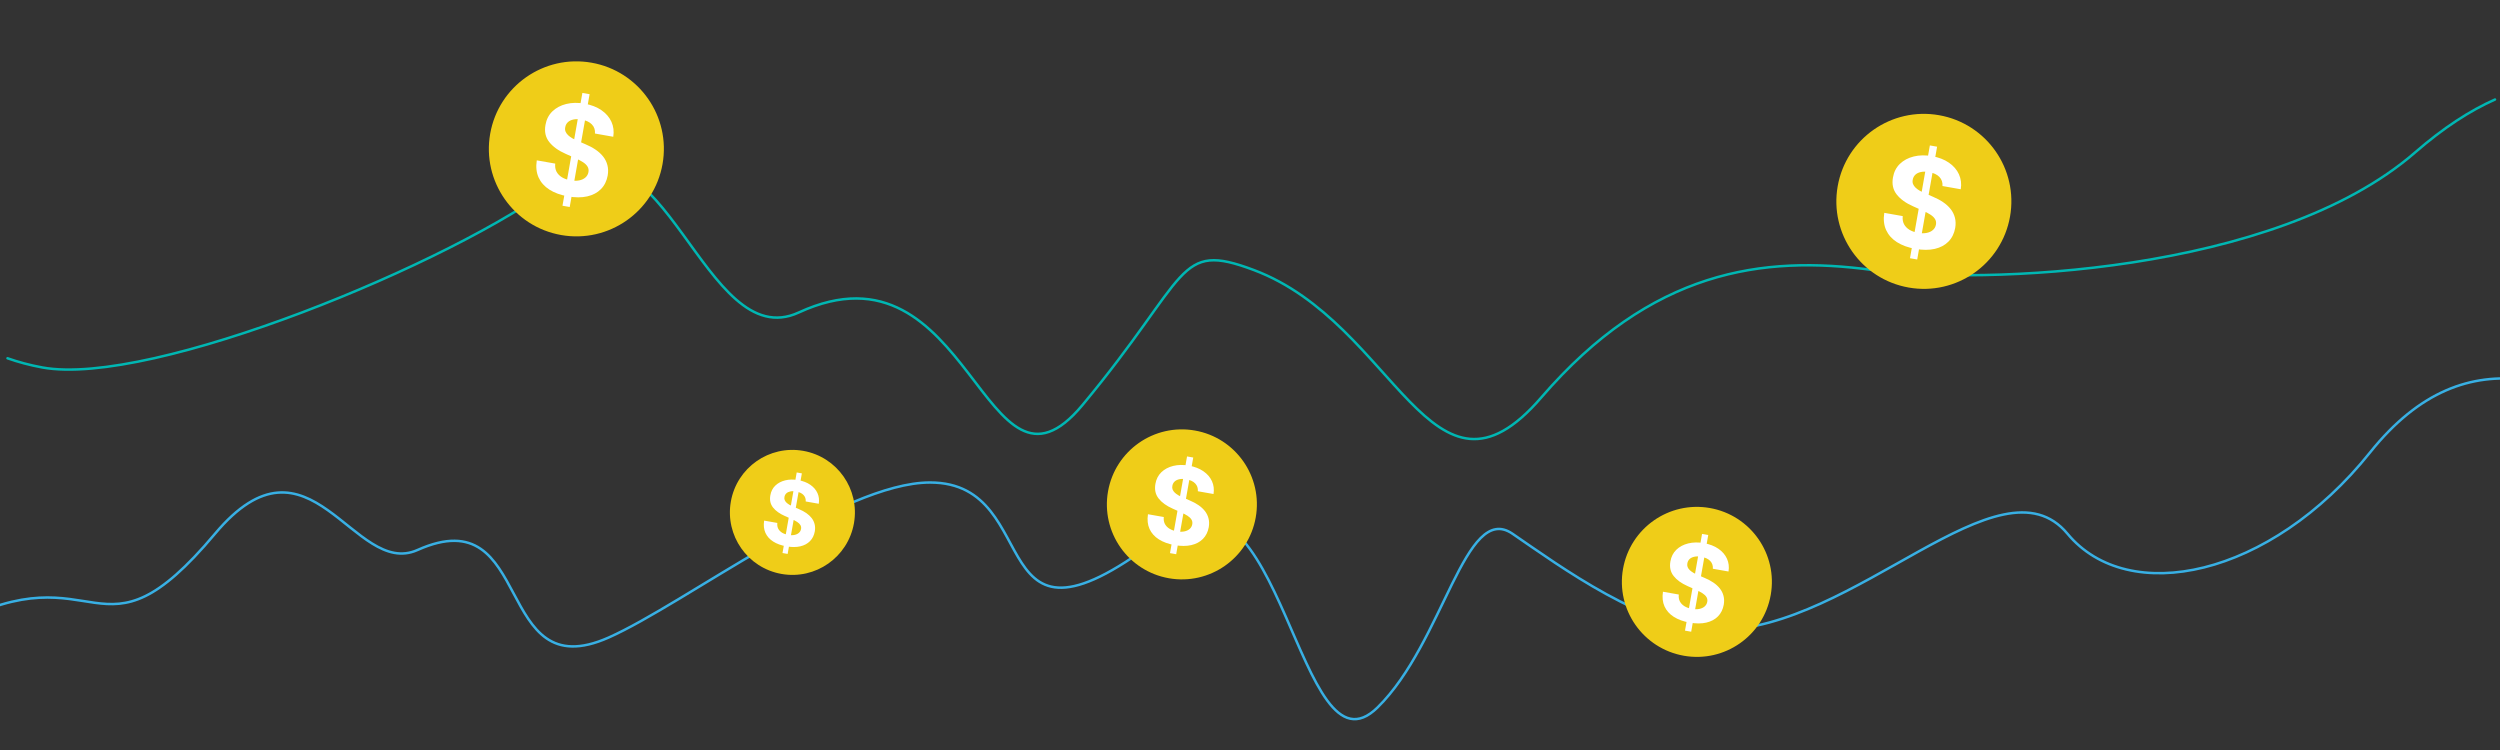
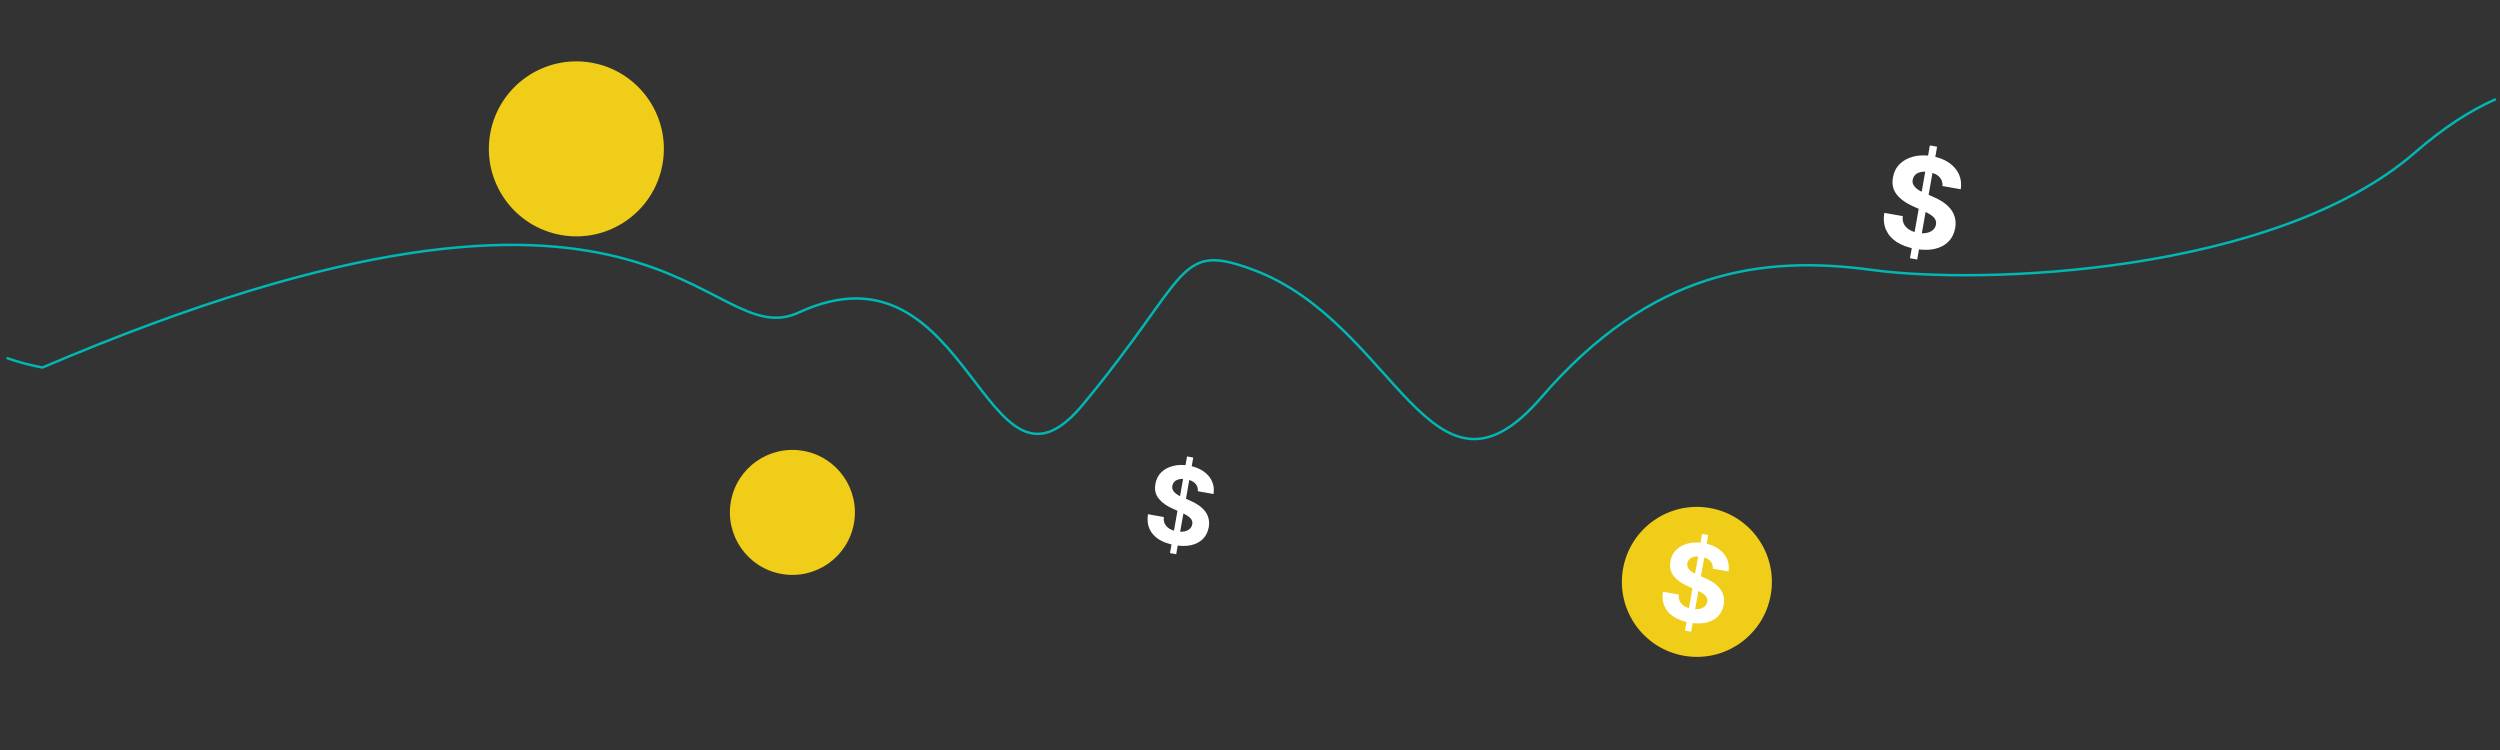
<svg xmlns="http://www.w3.org/2000/svg" width="1000" height="300" viewBox="0 0 1000 300" fill="none">
  <rect x="0" y="0" width="1000" height="300" fill="#333333" stroke="none" />
  <g clip-path="url(#clip0_6257_36754)">
-     <path d="M3 143.305C7.247 144.803 11.886 146.07 17 147C60.569 154.921 181.5 105 223.5 73C265.5 41 281.5 142.5 319.5 125C388.728 93.118 393.5 209.5 433 162C476.483 109.71 470.5 96.375 501.5 108C558.5 129.374 572.5 210 616.5 159C660.5 108 705 102 749 108C793 114 910.099 109.58 966 61C977.42 51.075 988.017 44.238 998 39.806" stroke="#00B7B3" stroke-linecap="round" />
-     <path d="M-924 211.001C-900 144.501 -823.94 243.867 -782 220.501C-712 181.501 -688 322.501 -641 236.501C-594 150.501 -571.5 177.501 -535.5 186.501C-499.5 195.501 -465.5 157.001 -448.5 170.001C-431.5 183.001 -399 270.501 -361 236.501C-323 202.501 -277.5 178 -250.5 206C-223.5 234 -194.5 305.501 -170.5 277.501C-146.5 249.501 -104.5 245 -93.5 266C-82.5 287 -78 281 -19 250C40 219 39 269.5 86 213.5C123.929 168.308 141.436 231.422 167 220C214 199 197 275.665 243.5 255C274 241.445 337 193 372 193C419.5 193 391 272 466 213.5C512.848 176.959 519.165 314.234 551 283C577.5 257 586 200.5 605 213.5C624 226.5 658.575 252 687 252C742 252 800 181 827 213.5C851.302 242.752 908 231 948 181C1027.08 82.15 1123 266 1188 223C1257.86 176.786 1220.5 309 1291.5 266C1362.5 223 1407.5 319 1444.5 314C1481.5 309 1483.5 260 1512.5 257C1541.5 254 1563.5 313 1599.5 279C1635.5 245 1633.5 195 1673.5 195" stroke="#38B0E4" stroke-linecap="round" />
-     <circle cx="769.547" cy="80.546" r="35" transform="rotate(10 769.547 80.546)" fill="#EFCD18" />
+     <path d="M3 143.305C7.247 144.803 11.886 146.07 17 147C265.5 41 281.5 142.5 319.5 125C388.728 93.118 393.5 209.5 433 162C476.483 109.71 470.5 96.375 501.5 108C558.5 129.374 572.5 210 616.5 159C660.5 108 705 102 749 108C793 114 910.099 109.58 966 61C977.42 51.075 988.017 44.238 998 39.806" stroke="#00B7B3" stroke-linecap="round" />
    <path d="M763.993 103.29L771.949 58.168L774.84 58.678L766.884 103.8L763.993 103.29ZM776.991 74.414C777.1 72.968 776.69 71.756 775.759 70.78C774.829 69.805 773.447 69.155 771.614 68.832C770.368 68.612 769.286 68.603 768.366 68.804C767.448 68.994 766.706 69.354 766.14 69.884C765.586 70.416 765.24 71.07 765.103 71.846C764.966 72.488 765.002 73.076 765.21 73.609C765.431 74.145 765.775 74.635 766.241 75.081C766.71 75.515 767.268 75.923 767.916 76.303C768.566 76.672 769.269 77.014 770.025 77.329L773.131 78.677C774.644 79.307 776.006 80.032 777.218 80.852C778.431 81.671 779.443 82.595 780.256 83.622C781.068 84.65 781.636 85.792 781.96 87.049C782.295 88.307 782.336 89.69 782.082 91.196C781.681 93.403 780.779 95.219 779.377 96.644C777.989 98.059 776.17 99.028 773.921 99.552C771.686 100.067 769.099 100.065 766.162 99.547C763.248 99.034 760.788 98.139 758.783 96.865C756.791 95.593 755.343 93.975 754.442 92.01C753.554 90.037 753.31 87.746 753.709 85.139L761.094 86.441C760.963 87.666 761.131 88.737 761.599 89.656C762.081 90.565 762.803 91.316 763.765 91.91C764.74 92.494 765.886 92.902 767.202 93.134C768.494 93.362 769.65 93.371 770.668 93.163C771.698 92.957 772.536 92.566 773.183 91.989C773.83 91.413 774.23 90.69 774.383 89.82C774.526 89.009 774.405 88.285 774.021 87.648C773.648 87.013 773.038 86.421 772.19 85.871C771.353 85.324 770.305 84.776 769.045 84.226L765.288 82.546C762.376 81.269 760.177 79.688 758.692 77.803C757.207 75.918 756.705 73.642 757.187 70.977C757.561 68.789 758.479 66.982 759.942 65.556C761.417 64.132 763.269 63.144 765.499 62.592C767.729 62.04 770.16 61.996 772.792 62.461C775.471 62.933 777.729 63.803 779.565 65.072C781.412 66.343 782.75 67.894 783.579 69.724C784.407 71.554 784.649 73.547 784.305 75.704L776.991 74.414Z" fill="white" />
    <circle cx="678.753" cy="232.754" r="30" transform="rotate(10 678.753 232.754)" fill="#EFCD18" />
    <path d="M674 252.25L680.819 213.574L683.297 214.011L676.477 252.687L674 252.25ZM685.14 227.499C685.234 226.259 684.883 225.221 684.085 224.385C683.287 223.548 682.103 222.991 680.532 222.714C679.464 222.526 678.536 222.518 677.748 222.691C676.961 222.853 676.325 223.162 675.84 223.616C675.365 224.072 675.069 224.633 674.951 225.298C674.834 225.848 674.864 226.352 675.043 226.809C675.232 227.268 675.527 227.689 675.927 228.071C676.328 228.443 676.807 228.792 677.362 229.119C677.919 229.435 678.521 229.728 679.17 229.998L681.832 231.153C683.129 231.693 684.296 232.314 685.336 233.017C686.375 233.719 687.243 234.511 687.939 235.392C688.635 236.273 689.122 237.252 689.399 238.329C689.687 239.408 689.722 240.593 689.505 241.884C689.161 243.775 688.388 245.332 687.186 246.553C685.996 247.766 684.437 248.597 682.509 249.046C680.593 249.487 678.376 249.486 675.858 249.042C673.361 248.602 671.253 247.835 669.534 246.743C667.826 245.653 666.586 244.265 665.813 242.582C665.052 240.89 664.842 238.927 665.185 236.692L671.515 237.808C671.402 238.858 671.547 239.776 671.948 240.564C672.361 241.343 672.98 241.987 673.804 242.495C674.64 242.996 675.622 243.346 676.75 243.545C677.858 243.74 678.848 243.748 679.721 243.57C680.603 243.393 681.322 243.058 681.877 242.564C682.431 242.069 682.774 241.45 682.905 240.704C683.028 240.009 682.924 239.389 682.595 238.843C682.276 238.298 681.752 237.791 681.025 237.32C680.308 236.851 679.41 236.381 678.33 235.91L675.11 234.47C672.613 233.375 670.728 232.02 669.456 230.404C668.183 228.788 667.753 226.838 668.166 224.553C668.486 222.678 669.274 221.129 670.528 219.907C671.792 218.686 673.379 217.839 675.291 217.366C677.202 216.893 679.285 216.855 681.542 217.253C683.838 217.658 685.773 218.404 687.347 219.492C688.93 220.581 690.077 221.91 690.787 223.479C691.497 225.048 691.705 226.756 691.41 228.605L685.14 227.499Z" fill="white" />
    <circle cx="316.961" cy="204.961" r="25" transform="rotate(10 316.961 204.961)" fill="#EFCD18" />
-     <path d="M312.998 221.21L318.682 188.98L320.746 189.344L315.063 221.574L312.998 221.21ZM322.282 200.584C322.361 199.551 322.067 198.686 321.403 197.989C320.738 197.292 319.751 196.828 318.442 196.597C317.552 196.44 316.779 196.433 316.122 196.577C315.466 196.713 314.936 196.97 314.532 197.348C314.136 197.729 313.889 198.196 313.791 198.75C313.693 199.208 313.719 199.628 313.868 200.009C314.025 200.392 314.271 200.742 314.604 201.061C314.939 201.371 315.338 201.662 315.8 201.934C316.264 202.197 316.767 202.442 317.307 202.667L319.526 203.629C320.606 204.079 321.579 204.597 322.445 205.182C323.311 205.768 324.034 206.428 324.614 207.162C325.195 207.896 325.6 208.712 325.832 209.609C326.071 210.508 326.1 211.495 325.919 212.571C325.633 214.148 324.989 215.445 323.987 216.462C322.995 217.473 321.696 218.166 320.09 218.54C318.493 218.908 316.646 218.907 314.547 218.537C312.466 218.17 310.709 217.531 309.277 216.621C307.854 215.712 306.82 214.556 306.176 213.153C305.542 211.743 305.367 210.107 305.653 208.245L310.928 209.175C310.834 210.05 310.954 210.815 311.289 211.471C311.633 212.121 312.148 212.657 312.835 213.081C313.532 213.498 314.35 213.79 315.29 213.955C316.214 214.118 317.039 214.125 317.766 213.977C318.502 213.829 319.1 213.55 319.562 213.138C320.025 212.726 320.31 212.21 320.42 211.589C320.522 211.009 320.436 210.492 320.161 210.037C319.895 209.583 319.459 209.16 318.853 208.768C318.256 208.377 317.507 207.985 316.607 207.593L313.924 206.393C311.843 205.481 310.272 204.351 309.212 203.005C308.151 201.658 307.793 200.033 308.137 198.129C308.404 196.566 309.06 195.276 310.105 194.257C311.158 193.24 312.482 192.534 314.074 192.14C315.667 191.746 317.403 191.715 319.283 192.046C321.197 192.383 322.809 193.005 324.121 193.912C325.441 194.819 326.396 195.927 326.988 197.234C327.58 198.541 327.753 199.965 327.507 201.506L322.282 200.584Z" fill="white" />
    <circle cx="230.547" cy="59.546" r="35" transform="rotate(10 230.547 59.546)" fill="#EFCD18" />
-     <path d="M224.993 82.29L232.949 37.168L235.84 37.678L227.884 82.8L224.993 82.29ZM237.991 53.414C238.1 51.967 237.69 50.756 236.759 49.78C235.829 48.804 234.447 48.155 232.614 47.832C231.368 47.612 230.286 47.603 229.366 47.804C228.448 47.994 227.706 48.354 227.14 48.884C226.586 49.416 226.24 50.07 226.103 50.846C225.966 51.488 226.002 52.076 226.21 52.609C226.431 53.145 226.775 53.636 227.241 54.081C227.71 54.515 228.268 54.923 228.916 55.303C229.566 55.672 230.269 56.014 231.025 56.33L234.131 57.677C235.644 58.307 237.006 59.032 238.218 59.852C239.431 60.671 240.443 61.595 241.256 62.622C242.068 63.65 242.636 64.792 242.96 66.049C243.295 67.307 243.336 68.69 243.082 70.196C242.681 72.403 241.779 74.219 240.377 75.644C238.989 77.059 237.17 78.028 234.921 78.552C232.686 79.067 230.099 79.065 227.162 78.547C224.248 78.034 221.788 77.139 219.783 75.865C217.791 74.593 216.343 72.975 215.442 71.01C214.554 69.037 214.31 66.746 214.709 64.139L222.094 65.441C221.963 66.666 222.131 67.737 222.599 68.656C223.081 69.565 223.803 70.316 224.765 70.91C225.74 71.494 226.886 71.902 228.202 72.134C229.494 72.362 230.65 72.371 231.668 72.163C232.698 71.957 233.536 71.566 234.183 70.989C234.83 70.413 235.23 69.69 235.383 68.82C235.526 68.009 235.405 67.285 235.021 66.648C234.648 66.013 234.038 65.421 233.19 64.871C232.353 64.324 231.305 63.776 230.045 63.226L226.288 61.546C223.376 60.269 221.177 58.688 219.692 56.803C218.207 54.917 217.705 52.642 218.187 49.977C218.561 47.789 219.479 45.982 220.942 44.556C222.417 43.132 224.269 42.144 226.499 41.592C228.729 41.04 231.16 40.996 233.792 41.461C236.471 41.933 238.729 42.803 240.565 44.072C242.412 45.343 243.75 46.894 244.579 48.724C245.407 50.554 245.649 52.547 245.305 54.704L237.991 53.414Z" fill="white" />
-     <circle cx="472.753" cy="201.754" r="30" transform="rotate(10 472.753 201.754)" fill="#EFCD18" />
    <path d="M468 221.25L474.819 182.574L477.297 183.011L470.477 221.687L468 221.25ZM479.14 196.499C479.234 195.259 478.883 194.221 478.085 193.385C477.287 192.548 476.103 191.991 474.532 191.714C473.464 191.526 472.536 191.518 471.748 191.691C470.961 191.853 470.325 192.162 469.84 192.616C469.365 193.072 469.069 193.633 468.951 194.298C468.834 194.848 468.864 195.352 469.043 195.809C469.232 196.268 469.527 196.689 469.927 197.071C470.328 197.443 470.807 197.792 471.362 198.119C471.919 198.435 472.521 198.728 473.17 198.998L475.832 200.153C477.129 200.693 478.296 201.314 479.336 202.017C480.375 202.719 481.243 203.511 481.939 204.392C482.635 205.273 483.122 206.252 483.399 207.329C483.687 208.408 483.722 209.593 483.505 210.884C483.161 212.775 482.388 214.332 481.186 215.553C479.996 216.766 478.437 217.597 476.509 218.046C474.593 218.487 472.376 218.486 469.858 218.042C467.361 217.602 465.253 216.835 463.534 215.743C461.826 214.653 460.586 213.265 459.813 211.582C459.052 209.89 458.842 207.927 459.185 205.692L465.515 206.808C465.402 207.858 465.547 208.776 465.948 209.564C466.361 210.343 466.98 210.987 467.804 211.495C468.64 211.996 469.622 212.346 470.75 212.545C471.858 212.74 472.848 212.748 473.721 212.57C474.603 212.393 475.322 212.058 475.877 211.564C476.431 211.069 476.774 210.45 476.905 209.704C477.028 209.009 476.924 208.389 476.595 207.843C476.276 207.298 475.752 206.791 475.025 206.32C474.308 205.851 473.41 205.381 472.33 204.91L469.11 203.47C466.613 202.375 464.728 201.02 463.456 199.404C462.183 197.788 461.753 195.838 462.166 193.553C462.486 191.678 463.274 190.129 464.528 188.907C465.792 187.686 467.379 186.839 469.291 186.366C471.202 185.893 473.285 185.855 475.542 186.253C477.838 186.658 479.773 187.404 481.347 188.492C482.93 189.581 484.077 190.91 484.787 192.479C485.497 194.048 485.705 195.756 485.41 197.605L479.14 196.499Z" fill="white" />
  </g>
  <defs>
    <clipPath id="clip0_6257_36754">
      <rect width="1000" height="300" fill="white" />
    </clipPath>
  </defs>
</svg>